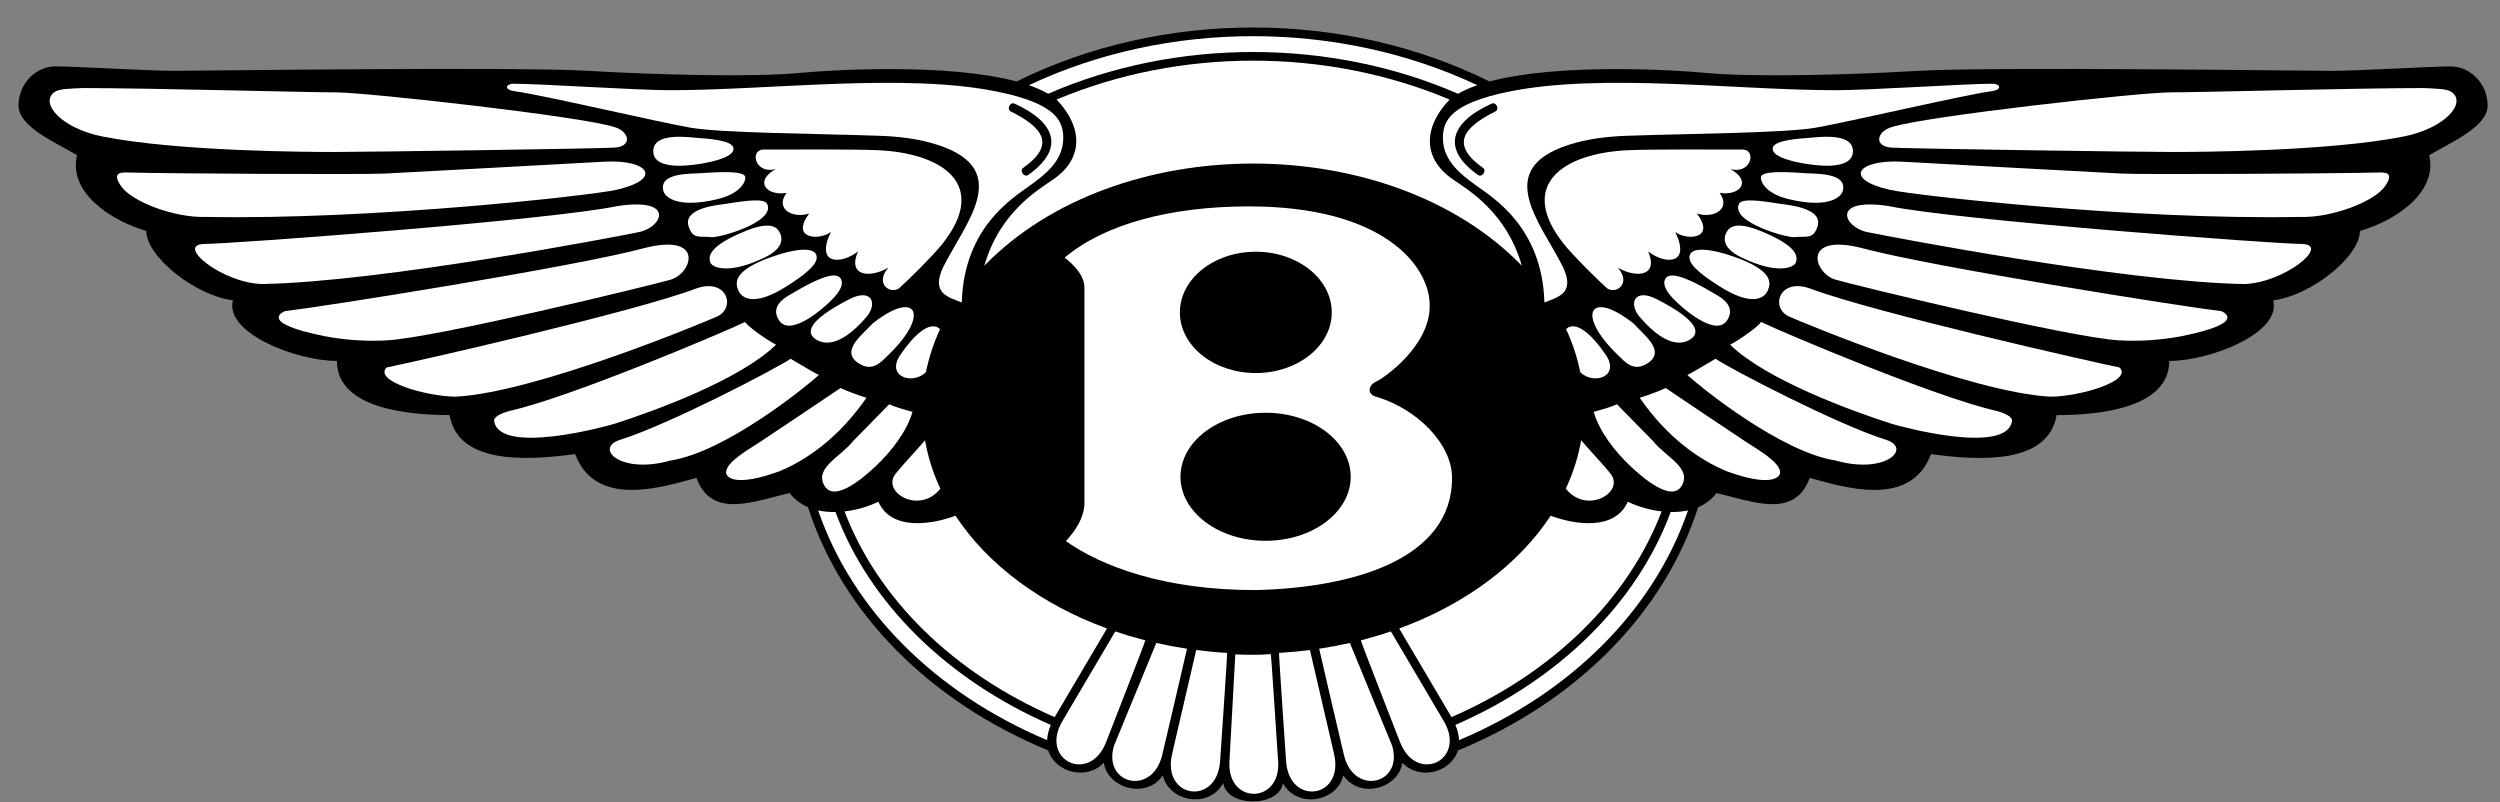
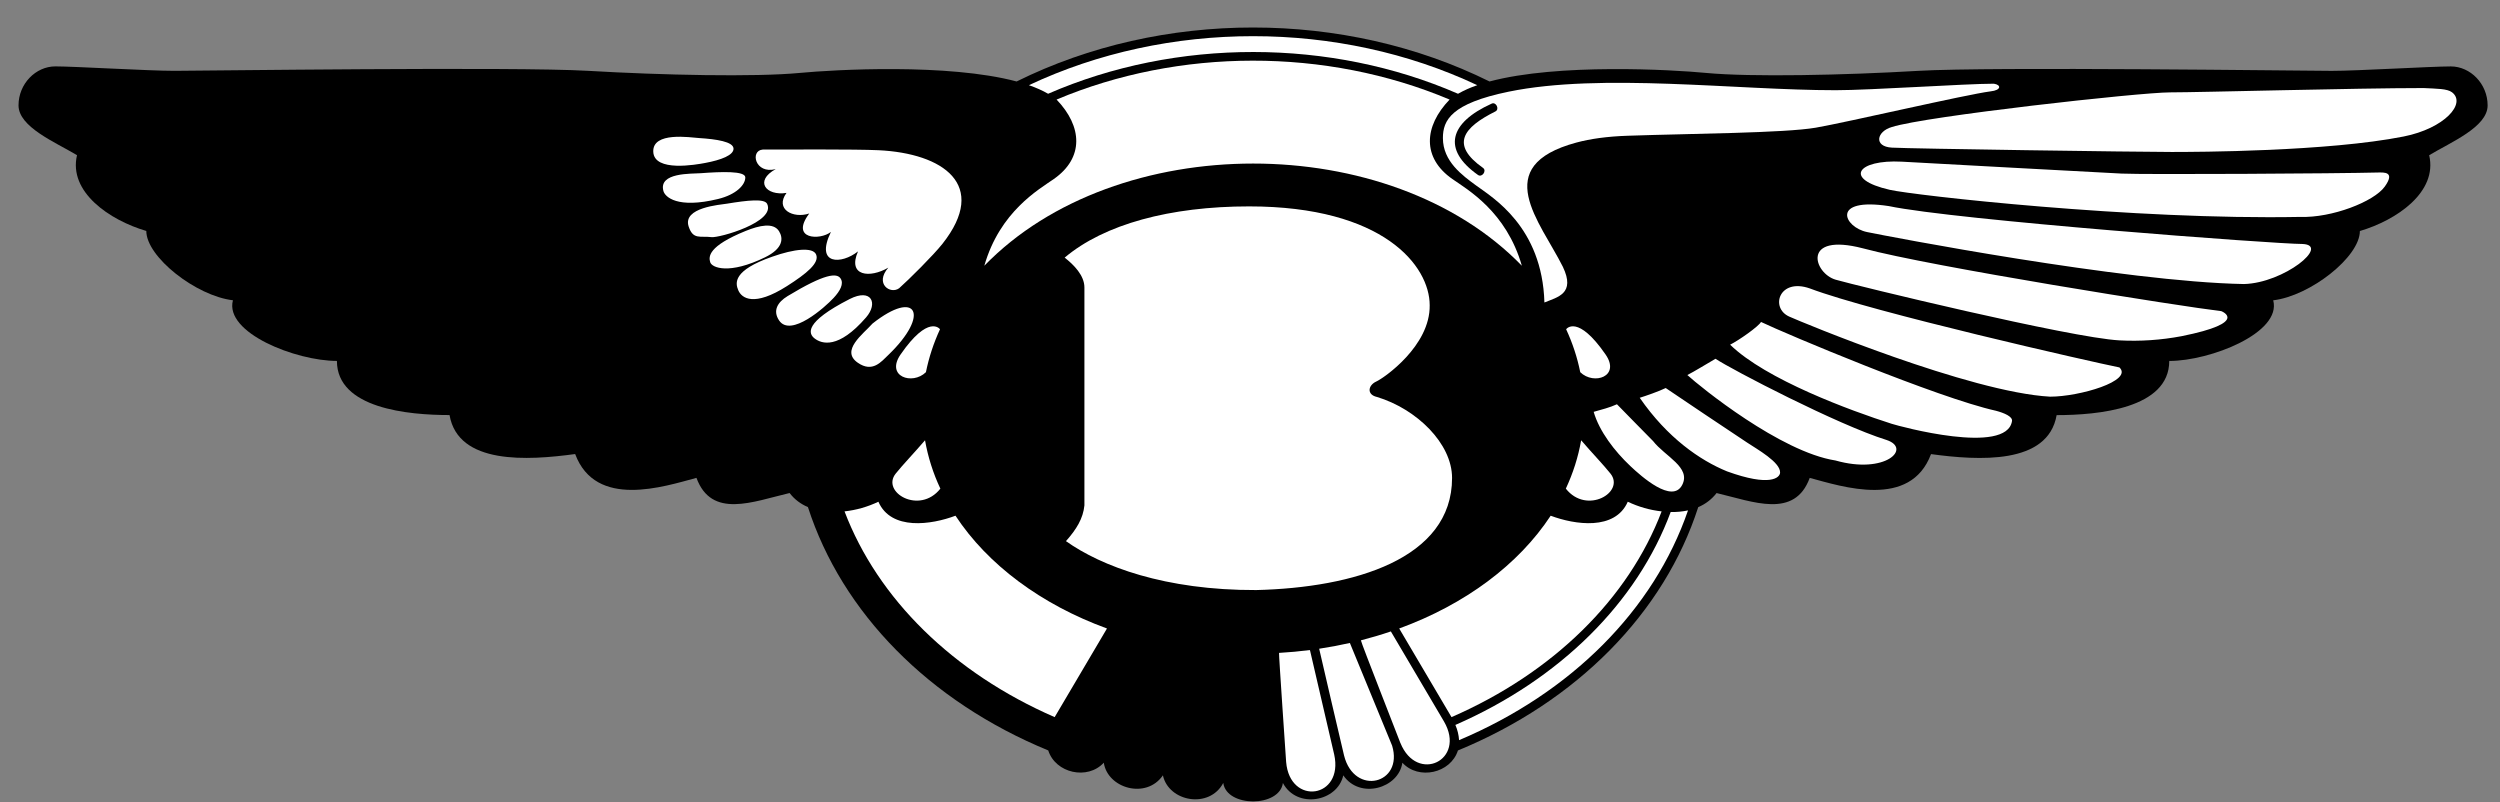
<svg xmlns="http://www.w3.org/2000/svg" width="81" height="26" viewBox="0 0 81 26" fill="none">
  <rect x="0" y="0" width="81" height="26" fill="#808080" stroke="none" />
  <path d="M41.566 25.368C42.018 26.221 43.334 25.979 43.522 25.121C44.063 25.91 45.317 25.542 45.437 24.712C45.961 25.284 47.001 25.055 47.237 24.315C47.233 24.325 47.24 24.304 47.237 24.315C51.094 22.728 53.918 19.858 55.023 16.431C55.257 16.333 55.462 16.176 55.617 15.975C56.811 16.256 58.144 16.817 58.635 15.484C59.688 15.765 61.897 16.5 62.565 14.713C64.109 14.923 66.354 15.063 66.635 13.45C67.968 13.45 70.284 13.239 70.284 11.695C71.617 11.695 73.933 10.782 73.652 9.73C74.845 9.59 76.46 8.327 76.46 7.485C77.652 7.134 78.986 6.221 78.705 5.029C79.406 4.607 80.599 4.116 80.599 3.415C80.599 2.714 80.038 2.152 79.406 2.152C78.774 2.152 76.388 2.296 75.546 2.296C74.705 2.296 64.529 2.156 62.144 2.296C59.758 2.436 56.74 2.502 55.266 2.362C54.181 2.258 50.482 2.046 48.261 2.64C43.558 0.309 37.643 0.308 32.938 2.64C30.718 2.046 27.019 2.258 25.933 2.361C24.459 2.502 21.442 2.435 19.055 2.295C16.669 2.155 6.494 2.295 5.652 2.295C4.81 2.295 2.424 2.151 1.792 2.151C1.16 2.151 0.6 2.712 0.6 3.414C0.6 4.116 1.793 4.607 2.495 5.028C2.214 6.221 3.548 7.133 4.74 7.483C4.74 8.325 6.354 9.589 7.547 9.729C7.267 10.782 9.583 11.694 10.916 11.694C10.916 13.237 13.232 13.448 14.565 13.448C14.845 15.062 17.091 14.922 18.635 14.711C19.303 16.499 21.512 15.764 22.565 15.483C23.056 16.817 24.389 16.255 25.583 15.974C25.745 16.186 25.95 16.333 26.177 16.43C27.282 19.857 30.106 22.727 33.963 24.314C33.96 24.303 33.966 24.325 33.963 24.314C34.199 25.054 35.239 25.283 35.763 24.711C35.883 25.541 37.136 25.909 37.678 25.121C37.865 25.978 39.182 26.22 39.634 25.367C39.742 26.165 41.458 26.165 41.566 25.368Z" fill="black" />
  <path d="M28.46 16.256C28.872 17.199 30.177 17.003 30.958 16.709C31.999 18.294 33.732 19.584 35.866 20.363L34.171 23.235C30.877 21.8 28.438 19.398 27.363 16.569C27.744 16.527 28.114 16.421 28.46 16.256Z" fill="white" />
-   <path d="M33.926 23.981C30.289 22.445 27.615 19.758 26.508 16.537C26.691 16.577 26.881 16.593 27.07 16.589C28.154 19.519 30.659 22.009 34.046 23.488C33.978 23.644 33.937 23.811 33.926 23.981ZM35.829 24.067L35.827 24.072C35.288 25.399 33.689 24.631 34.413 23.379L36.136 20.458C36.452 20.566 36.776 20.661 37.107 20.747C37.114 20.791 35.848 24.007 35.829 24.067ZM37.651 24.48C37.318 25.807 35.718 25.402 36.094 24.16L37.464 20.832C37.789 20.906 38.121 20.968 38.459 21.019C38.462 21.032 37.651 24.48 37.651 24.48ZM39.529 24.689C39.41 26.117 37.657 25.869 37.972 24.447C37.972 24.447 38.754 21.069 38.757 21.061C39.086 21.103 39.42 21.135 39.759 21.154C39.771 21.185 39.53 24.661 39.529 24.689ZM39.834 24.668C39.834 24.668 40.021 21.212 40.024 21.203C40.352 21.217 40.836 21.226 41.174 21.192C41.19 21.222 41.407 24.632 41.411 24.66C41.517 26.057 39.751 26.086 39.834 24.668ZM1.754 2.99C1.912 2.87 2.25 2.876 2.677 2.853C4.852 2.853 9.905 2.993 10.888 2.993C11.87 2.993 18.818 3.765 19.905 4.116C20.396 4.257 20.502 4.748 19.905 4.783C19.309 4.818 11.892 4.924 10.839 4.924C10.023 4.924 5.777 4.91 3.323 4.423C1.995 4.16 1.283 3.35 1.754 2.99ZM4.144 5.589C5.407 5.624 11.723 5.66 12.46 5.624C13.196 5.589 18.916 5.274 19.582 5.238C21.024 5.163 21.491 5.805 19.968 6.151C19.196 6.327 12.074 7.133 6.67 7.028C5.652 7.063 4.284 6.537 3.933 6.046C3.582 5.554 3.968 5.589 4.144 5.589ZM6.6 7.905C7.477 7.905 17.828 7.133 20.004 6.677C21.896 6.389 21.469 7.362 20.705 7.519C20.063 7.652 12.389 9.133 8.495 9.203C7.196 9.169 5.688 7.94 6.6 7.905ZM9.231 10.081C10.46 9.94 18.635 8.642 20.846 8.045C22.845 7.527 22.441 8.856 21.723 9.063C21.083 9.248 14.116 10.944 12.53 11.028C11.857 11.064 11.183 11.018 10.521 10.893C8.281 10.445 9.231 10.081 9.231 10.081ZM12.53 11.905C13.407 11.73 20.53 10.115 22.565 9.344C23.556 8.998 23.855 9.972 23.232 10.256C22.846 10.431 17.372 12.712 14.775 12.852C13.828 12.852 12.076 12.342 12.53 11.905ZM24.143 10.431C23.337 10.817 18.424 12.888 16.529 13.309C16.266 13.379 15.989 13.495 16.011 13.641C16.179 14.762 19.667 13.809 19.909 13.731C21.25 13.302 23.984 12.298 25.144 11.168C24.863 11.028 24.214 10.572 24.143 10.431ZM25.617 11.624C25.091 11.975 21.652 13.765 20.074 14.256C19.249 14.531 20.117 15.379 21.728 14.92C23.509 14.644 26.109 12.537 26.53 12.151C26.319 12.046 25.863 11.765 25.617 11.624ZM27.232 12.572C26.596 13.007 25.372 13.82 24.595 14.339C24.274 14.553 23.509 14.976 23.526 15.314C23.534 15.476 23.841 15.782 25.245 15.272C26.119 14.915 27.176 14.188 28.074 12.888C27.898 12.835 27.442 12.677 27.232 12.572ZM28.81 13.098C28.481 13.427 28.056 13.877 27.64 14.291C27.257 14.786 26.403 15.141 26.697 15.712C27.015 16.331 28.017 15.441 28.378 15.1C28.888 14.618 29.38 13.981 29.565 13.344C29.319 13.274 29.039 13.204 28.81 13.098Z" fill="white" />
-   <path d="M16.6 2.712C17.512 2.712 20.6 2.923 21.723 2.923C24.95 2.923 29.316 2.354 32.317 2.97C34.183 3.353 34.45 3.894 34.45 4.474C34.45 5.23 33.819 5.684 33.371 6.011C32.845 6.397 31.231 7.345 31.161 9.801C30.74 9.626 30.144 9.52 30.565 8.643C31.3 7.173 32.952 5.382 30.126 4.619C29.68 4.499 29.131 4.42 28.46 4.398C26.39 4.327 23.388 4.312 22.37 4.137C21.353 3.961 17.512 3.064 16.705 2.96C16.354 2.923 16.354 2.747 16.6 2.712Z" fill="white" />
  <path d="M24.712 4.846C25.448 4.846 27.704 4.831 28.461 4.867C30.553 4.966 32.048 5.986 30.536 7.899C30.24 8.273 29.449 9.057 29.133 9.338C28.852 9.548 28.326 9.197 28.782 8.671C28.185 9.022 27.449 8.952 27.799 8.145C27.273 8.566 26.396 8.601 26.922 7.514C26.571 7.794 25.589 7.76 26.22 6.917C25.694 7.092 25.098 6.777 25.483 6.25C24.817 6.356 24.431 5.865 25.133 5.479C24.466 5.653 24.291 4.881 24.712 4.846ZM22.653 4.473C22.369 4.455 21.137 4.255 21.166 4.919C21.196 5.584 22.565 5.333 22.846 5.28C23.364 5.184 23.778 5.026 23.766 4.811C23.754 4.591 23.214 4.509 22.653 4.473ZM22.703 5.612C22.404 5.635 21.327 5.582 21.495 6.19C21.548 6.381 21.944 6.769 23.267 6.447C23.847 6.306 24.148 5.995 24.148 5.748C24.148 5.532 23.368 5.562 22.703 5.612ZM23.553 6.599C23.34 6.635 22.106 6.719 22.313 7.341C22.457 7.775 22.679 7.638 23.056 7.683C23.304 7.712 25.142 7.194 24.855 6.605C24.77 6.429 24.229 6.488 23.553 6.599ZM24.163 7.481C22.939 7.978 22.955 8.315 23.011 8.496C23.066 8.678 23.628 8.903 24.789 8.336C25.377 8.048 25.384 7.721 25.24 7.49C25.059 7.201 24.603 7.303 24.163 7.481ZM25.02 8.317C23.746 8.761 23.819 9.166 23.92 9.404C24.031 9.667 24.433 9.947 25.497 9.27C26.139 8.861 26.557 8.518 26.442 8.246C26.339 7.999 25.731 8.064 25.02 8.317ZM25.519 9.593C25.185 9.796 25.033 10.07 25.243 10.383C25.62 10.943 26.731 9.955 27.01 9.652C27.218 9.428 27.35 9.193 27.233 9.02C27.112 8.842 26.735 8.856 25.519 9.593ZM27.531 9.688C26.047 10.445 26.189 10.812 26.396 10.968C26.624 11.141 27.162 11.323 28.062 10.283C28.456 9.828 28.239 9.329 27.531 9.688ZM28.271 10.482C27.958 10.832 27.224 11.36 27.793 11.753C28.271 12.084 28.552 11.721 28.788 11.495C30.15 10.184 29.7 9.354 28.271 10.482Z" fill="white" />
  <path d="M32.748 3.61C33.79 4.131 34.221 4.684 33.151 5.44C33.02 5.532 33.182 5.761 33.313 5.669C34.49 4.838 34.237 3.976 32.874 3.359C32.73 3.287 32.605 3.538 32.748 3.61Z" fill="black" />
  <path d="M47.047 15.486C47.047 14.367 45.894 13.248 44.614 12.862C44.272 12.785 44.326 12.481 44.592 12.361C44.849 12.244 46.343 11.203 46.322 9.89C46.322 8.617 44.827 6.687 40.472 6.687C37.91 6.687 35.775 7.266 34.495 8.347C34.793 8.579 35.135 8.926 35.135 9.312V16.375C35.092 16.8 34.879 17.147 34.537 17.533C35.687 18.349 37.746 19.128 40.702 19.118C43.861 19.041 47.047 18.111 47.047 15.486Z" fill="white" />
-   <path d="M40.688 12.087C42.047 12.087 43.149 11.207 43.149 10.122C43.149 9.036 42.047 8.156 40.688 8.156C39.329 8.156 38.228 9.036 38.228 10.122C38.228 11.207 39.329 12.087 40.688 12.087Z" fill="black" />
-   <path d="M41.005 17.522C42.529 17.522 43.763 16.593 43.763 15.448C43.763 14.302 42.529 13.373 41.005 13.373C39.482 13.373 38.247 14.302 38.247 15.448C38.247 16.593 39.482 17.522 41.005 17.522Z" fill="black" />
  <path d="M30 12.059C30.096 11.58 30.25 11.115 30.456 10.668C30.444 10.65 30.079 10.184 29.18 11.483C28.684 12.199 29.561 12.488 30 12.059ZM29.971 14.265C29.601 14.695 29.252 15.056 29.021 15.344C28.539 15.946 29.792 16.689 30.468 15.832C30.233 15.334 30.066 14.807 29.971 14.265ZM47.24 3.038C47.438 2.926 47.648 2.833 47.864 2.76C43.371 0.643 37.828 0.643 33.336 2.76C33.569 2.841 33.779 2.933 33.959 3.038C38.12 1.226 43.116 1.242 47.24 3.038Z" fill="white" />
  <path d="M49.308 8.61C48.804 6.855 47.545 6.141 47.056 5.8C46.074 5.114 46.128 4.1 46.967 3.226C42.957 1.536 38.195 1.555 34.233 3.226C35.072 4.1 35.125 5.114 34.144 5.8C33.655 6.141 32.396 6.855 31.892 8.61C36.175 4.196 45.026 4.195 49.308 8.61ZM52.74 16.256C52.327 17.199 51.023 17.003 50.242 16.709C49.201 18.294 47.468 19.584 45.334 20.363L47.029 23.235C50.323 21.8 52.761 19.398 53.837 16.569C53.457 16.527 53.086 16.421 52.74 16.256Z" fill="white" />
  <path d="M47.274 23.981C50.911 22.445 53.585 19.758 54.692 16.537C54.507 16.576 54.319 16.594 54.13 16.589C53.045 19.519 50.541 22.009 47.154 23.488C47.222 23.644 47.263 23.811 47.274 23.981ZM45.37 24.067L45.373 24.072C45.912 25.399 47.511 24.631 46.787 23.379L45.064 20.458C44.748 20.566 44.425 20.661 44.093 20.747C44.086 20.791 45.352 24.007 45.37 24.067ZM43.548 24.48C43.882 25.807 45.481 25.402 45.105 24.16C45.105 24.16 43.807 21.004 43.736 20.832C43.41 20.906 43.079 20.968 42.741 21.019C42.738 21.032 43.548 24.48 43.548 24.48ZM41.671 24.689C41.79 26.117 43.542 25.869 43.228 24.447C43.228 24.447 42.446 21.069 42.442 21.061C42.113 21.103 41.779 21.135 41.441 21.154C41.429 21.185 41.67 24.661 41.671 24.689ZM79.445 2.99C79.288 2.87 78.95 2.876 78.523 2.853C76.347 2.853 71.295 2.993 70.312 2.993C69.329 2.993 62.382 3.765 61.295 4.116C60.803 4.257 60.698 4.748 61.295 4.783C61.891 4.818 69.307 4.924 70.36 4.924C71.177 4.924 75.423 4.91 77.877 4.423C79.205 4.16 79.918 3.35 79.445 2.99ZM77.056 5.589C75.793 5.624 69.478 5.66 68.74 5.624C68.004 5.589 62.284 5.274 61.618 5.238C60.176 5.163 59.708 5.805 61.232 6.151C62.003 6.327 69.126 7.133 74.529 7.028C75.547 7.063 76.915 6.537 77.266 6.046C77.618 5.554 77.232 5.589 77.056 5.589ZM74.6 7.905C73.723 7.905 63.372 7.133 61.196 6.677C59.304 6.389 59.731 7.362 60.495 7.519C61.137 7.652 68.81 9.133 72.705 9.203C74.003 9.169 75.512 7.94 74.6 7.905ZM71.969 10.081C70.741 9.94 62.565 8.642 60.355 8.045C58.356 7.527 58.759 8.856 59.478 9.063C60.117 9.248 67.084 10.944 68.67 11.028C69.343 11.064 70.017 11.018 70.679 10.893C72.919 10.445 71.969 10.081 71.969 10.081ZM68.67 11.905C67.793 11.73 60.67 10.115 58.635 9.344C57.644 8.998 57.345 9.972 57.968 10.256C58.355 10.431 63.828 12.712 66.424 12.852C67.372 12.852 69.124 12.342 68.67 11.905ZM57.056 10.431C57.863 10.817 62.776 12.888 64.67 13.309C64.933 13.379 65.211 13.495 65.189 13.641C65.02 14.762 61.533 13.809 61.291 13.731C59.95 13.302 57.215 12.298 56.056 11.168C56.337 11.028 56.986 10.572 57.056 10.431ZM55.582 11.624C56.108 11.975 59.547 13.765 61.126 14.256C61.951 14.531 61.083 15.379 59.471 14.92C57.691 14.644 55.091 12.537 54.67 12.151C54.881 12.046 55.337 11.765 55.582 11.624ZM53.969 12.572C54.604 13.007 55.829 13.82 56.606 14.339C56.926 14.553 57.691 14.976 57.675 15.314C57.667 15.476 57.359 15.782 55.955 15.272C55.082 14.915 54.025 14.188 53.127 12.888C53.302 12.835 53.758 12.677 53.969 12.572ZM52.389 13.098C52.718 13.427 53.144 13.877 53.56 14.291C53.944 14.786 54.798 15.141 54.503 15.712C54.185 16.331 53.183 15.441 52.823 15.1C52.313 14.618 51.82 13.981 51.635 13.344C51.881 13.274 52.161 13.204 52.389 13.098Z" fill="white" />
  <path d="M64.6 2.712C63.687 2.712 60.6 2.923 59.477 2.923C56.25 2.923 51.884 2.354 48.883 2.97C47.017 3.353 46.75 3.894 46.75 4.474C46.75 5.23 47.381 5.684 47.828 6.011C48.355 6.397 49.969 7.345 50.039 9.801C50.46 9.626 51.056 9.52 50.636 8.643C49.9 7.173 48.248 5.382 51.075 4.619C51.52 4.499 52.07 4.42 52.742 4.398C54.811 4.327 57.813 4.312 58.83 4.137C59.848 3.961 63.689 3.064 64.495 2.96C64.846 2.923 64.846 2.747 64.6 2.712Z" fill="white" />
-   <path d="M56.488 4.846C55.751 4.846 53.495 4.831 52.739 4.867C50.646 4.966 49.152 5.986 50.663 7.899C50.959 8.273 51.75 9.057 52.066 9.338C52.347 9.548 52.873 9.197 52.417 8.671C53.014 9.022 53.751 8.952 53.4 8.145C53.926 8.566 54.803 8.601 54.277 7.514C54.628 7.794 55.611 7.76 54.979 6.917C55.505 7.092 56.102 6.777 55.715 6.25C56.383 6.356 56.769 5.865 56.066 5.479C56.734 5.653 56.909 4.881 56.488 4.846ZM58.547 4.473C58.831 4.455 60.063 4.255 60.034 4.919C60.004 5.584 58.635 5.333 58.354 5.28C57.836 5.184 57.422 5.026 57.434 4.811C57.446 4.591 57.986 4.509 58.547 4.473ZM58.497 5.612C58.796 5.635 59.873 5.582 59.705 6.19C59.652 6.381 59.257 6.769 57.933 6.447C57.353 6.306 57.053 5.995 57.053 5.748C57.053 5.532 57.832 5.562 58.497 5.612ZM57.646 6.599C57.859 6.635 59.093 6.719 58.887 7.341C58.742 7.775 58.52 7.638 58.144 7.683C57.896 7.712 56.057 7.194 56.344 6.605C56.43 6.429 56.971 6.488 57.646 6.599ZM57.037 7.481C58.26 7.978 58.244 8.315 58.189 8.496C58.133 8.678 57.572 8.903 56.411 8.336C55.823 8.048 55.815 7.721 55.96 7.49C56.141 7.201 56.597 7.303 57.037 7.481ZM56.179 8.317C57.453 8.761 57.38 9.166 57.28 9.404C57.169 9.667 56.766 9.947 55.702 9.27C55.06 8.861 54.642 8.518 54.757 8.246C54.861 7.999 55.468 8.064 56.179 8.317ZM55.681 9.593C56.015 9.796 56.167 10.07 55.956 10.383C55.58 10.943 54.468 9.955 54.189 9.652C53.983 9.428 53.849 9.193 53.967 9.02C54.088 8.842 54.465 8.856 55.681 9.593ZM53.669 9.688C55.153 10.445 55.011 10.812 54.804 10.968C54.576 11.141 54.038 11.323 53.138 10.283C52.744 9.828 52.961 9.329 53.669 9.688ZM52.928 10.482C53.241 10.832 53.975 11.36 53.407 11.753C52.928 12.084 52.648 11.721 52.412 11.495C51.05 10.184 51.5 9.354 52.928 10.482Z" fill="white" />
  <path d="M48.452 3.61C47.41 4.131 46.979 4.684 48.05 5.44C48.18 5.532 48.018 5.761 47.887 5.669C46.711 4.838 46.964 3.976 48.327 3.359C48.47 3.287 48.595 3.538 48.452 3.61Z" fill="black" />
  <path d="M51.2 12.059C51.104 11.58 50.95 11.115 50.743 10.668C50.755 10.65 51.12 10.184 52.019 11.483C52.516 12.199 51.639 12.488 51.2 12.059ZM51.229 14.265C51.599 14.695 51.949 15.056 52.179 15.344C52.661 15.946 51.408 16.689 50.733 15.832C50.967 15.331 51.135 14.806 51.229 14.265Z" fill="white" />
</svg>